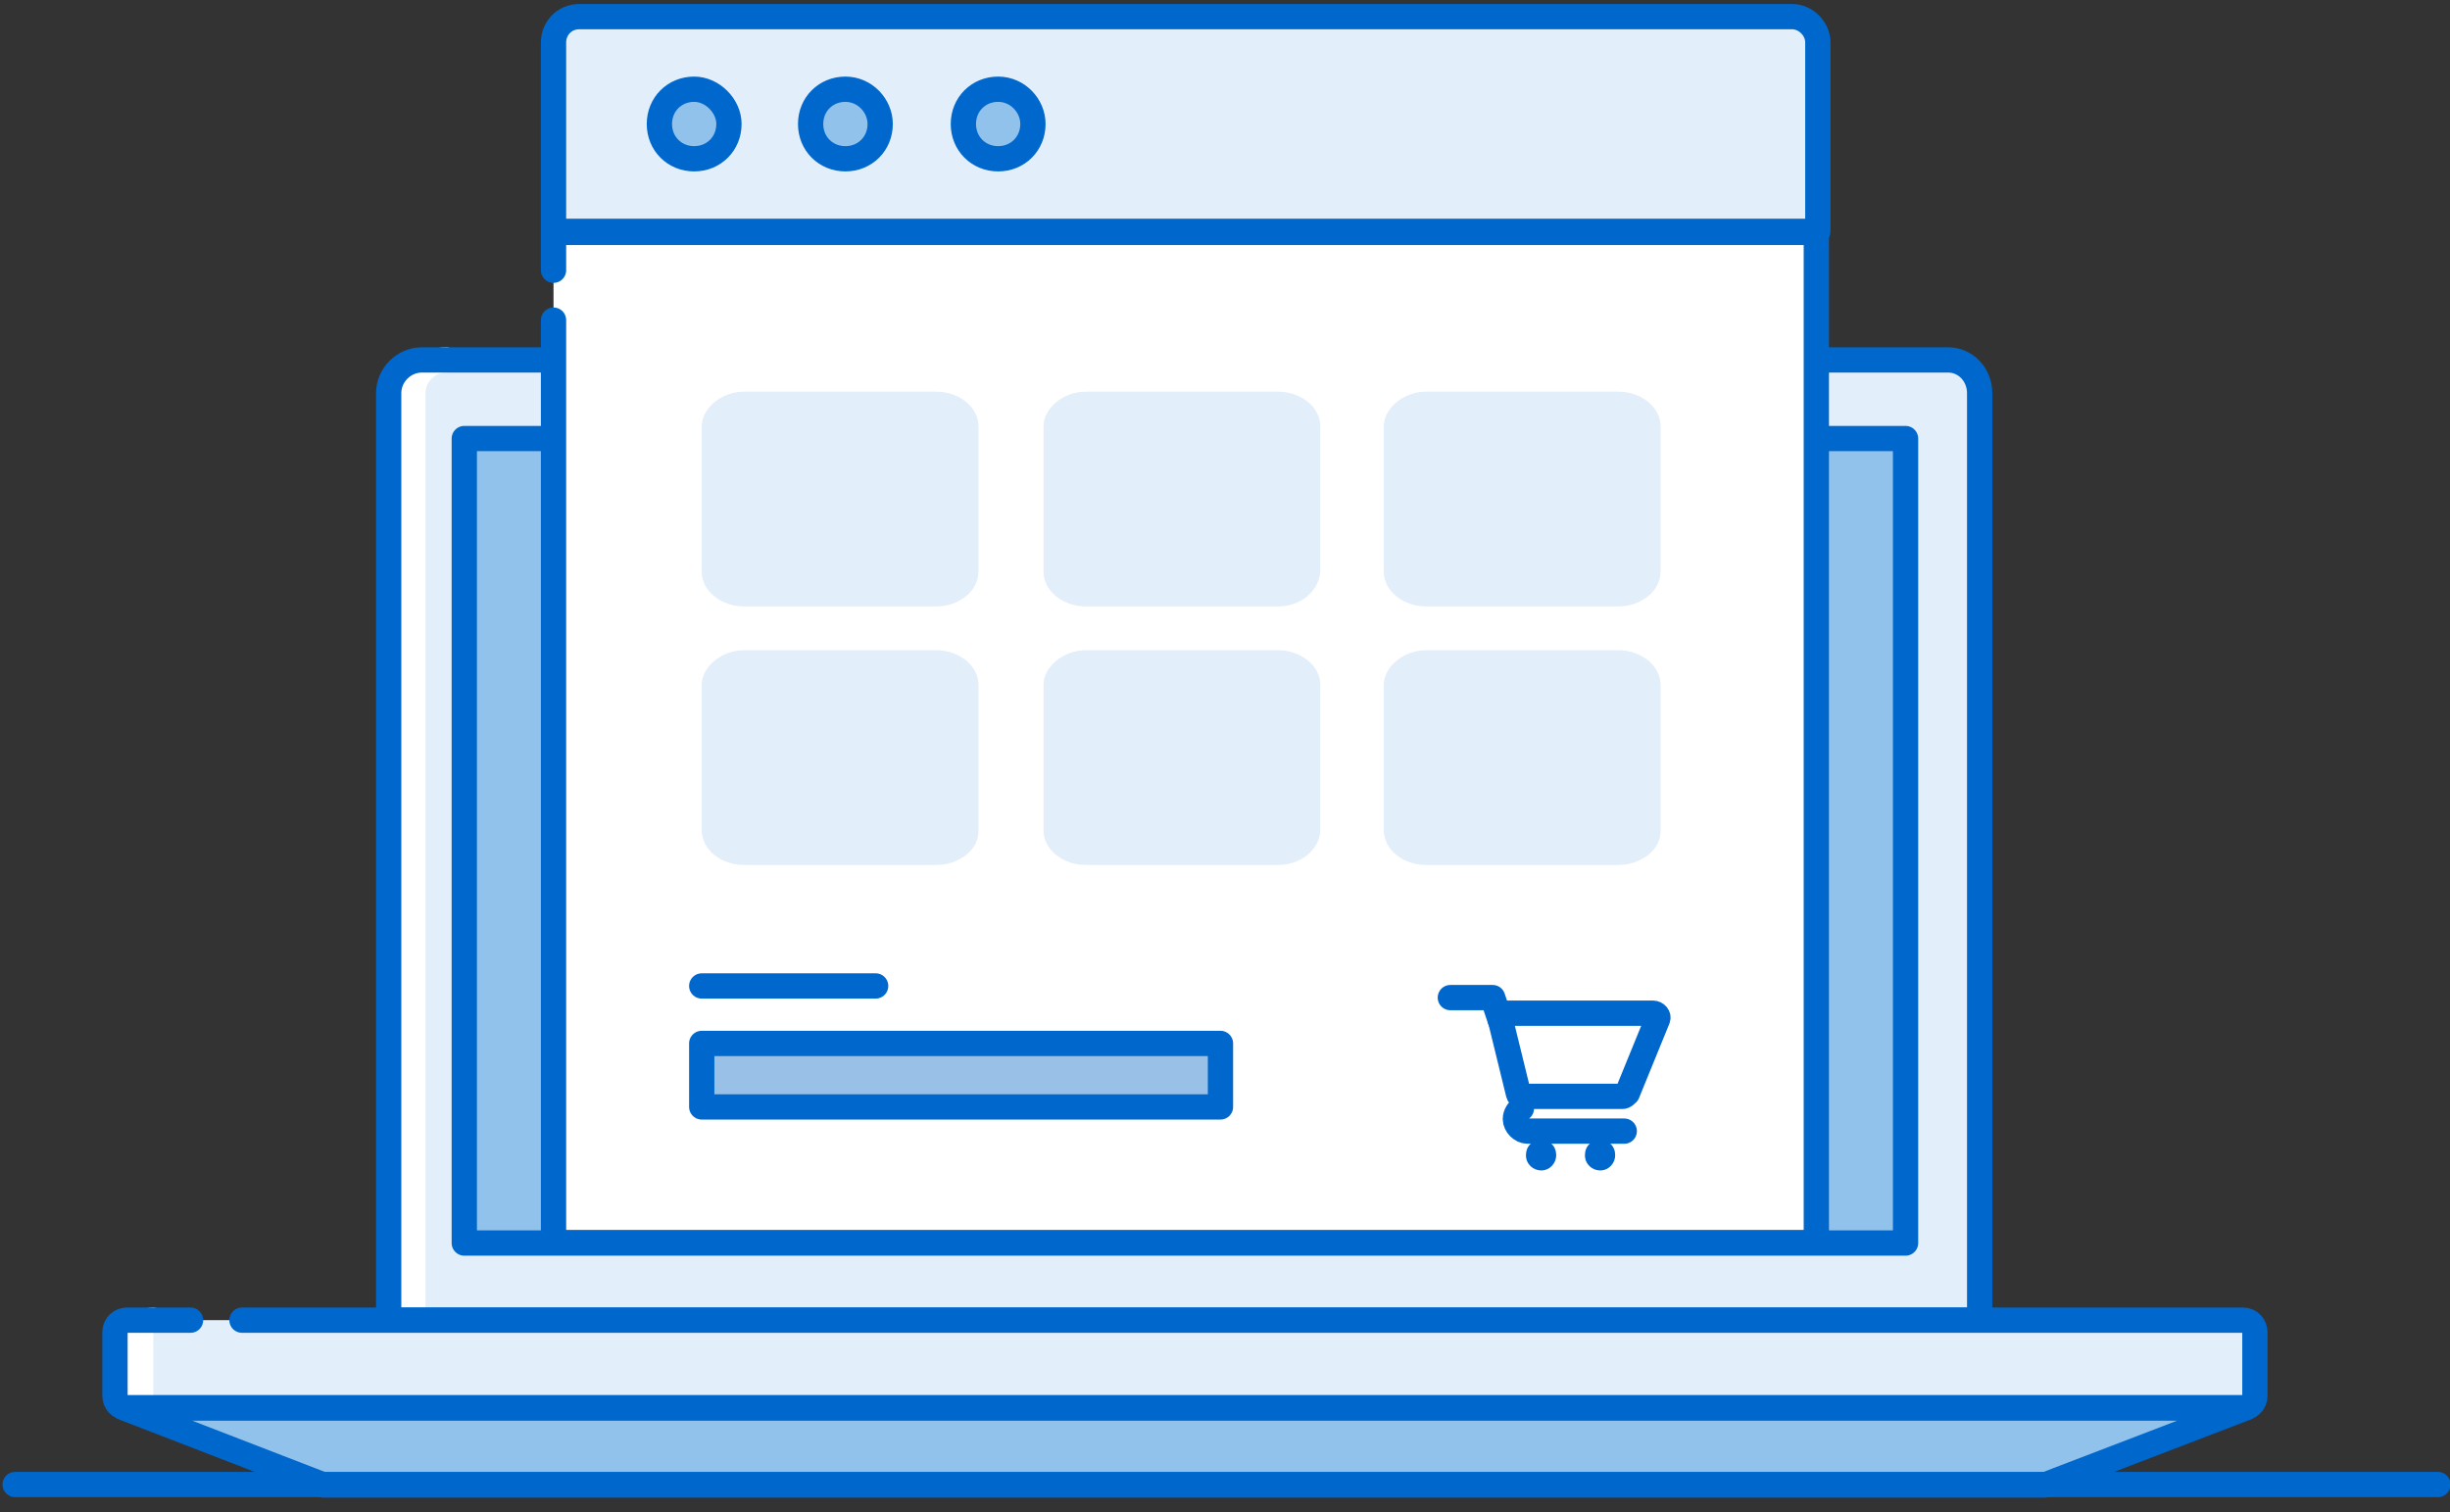
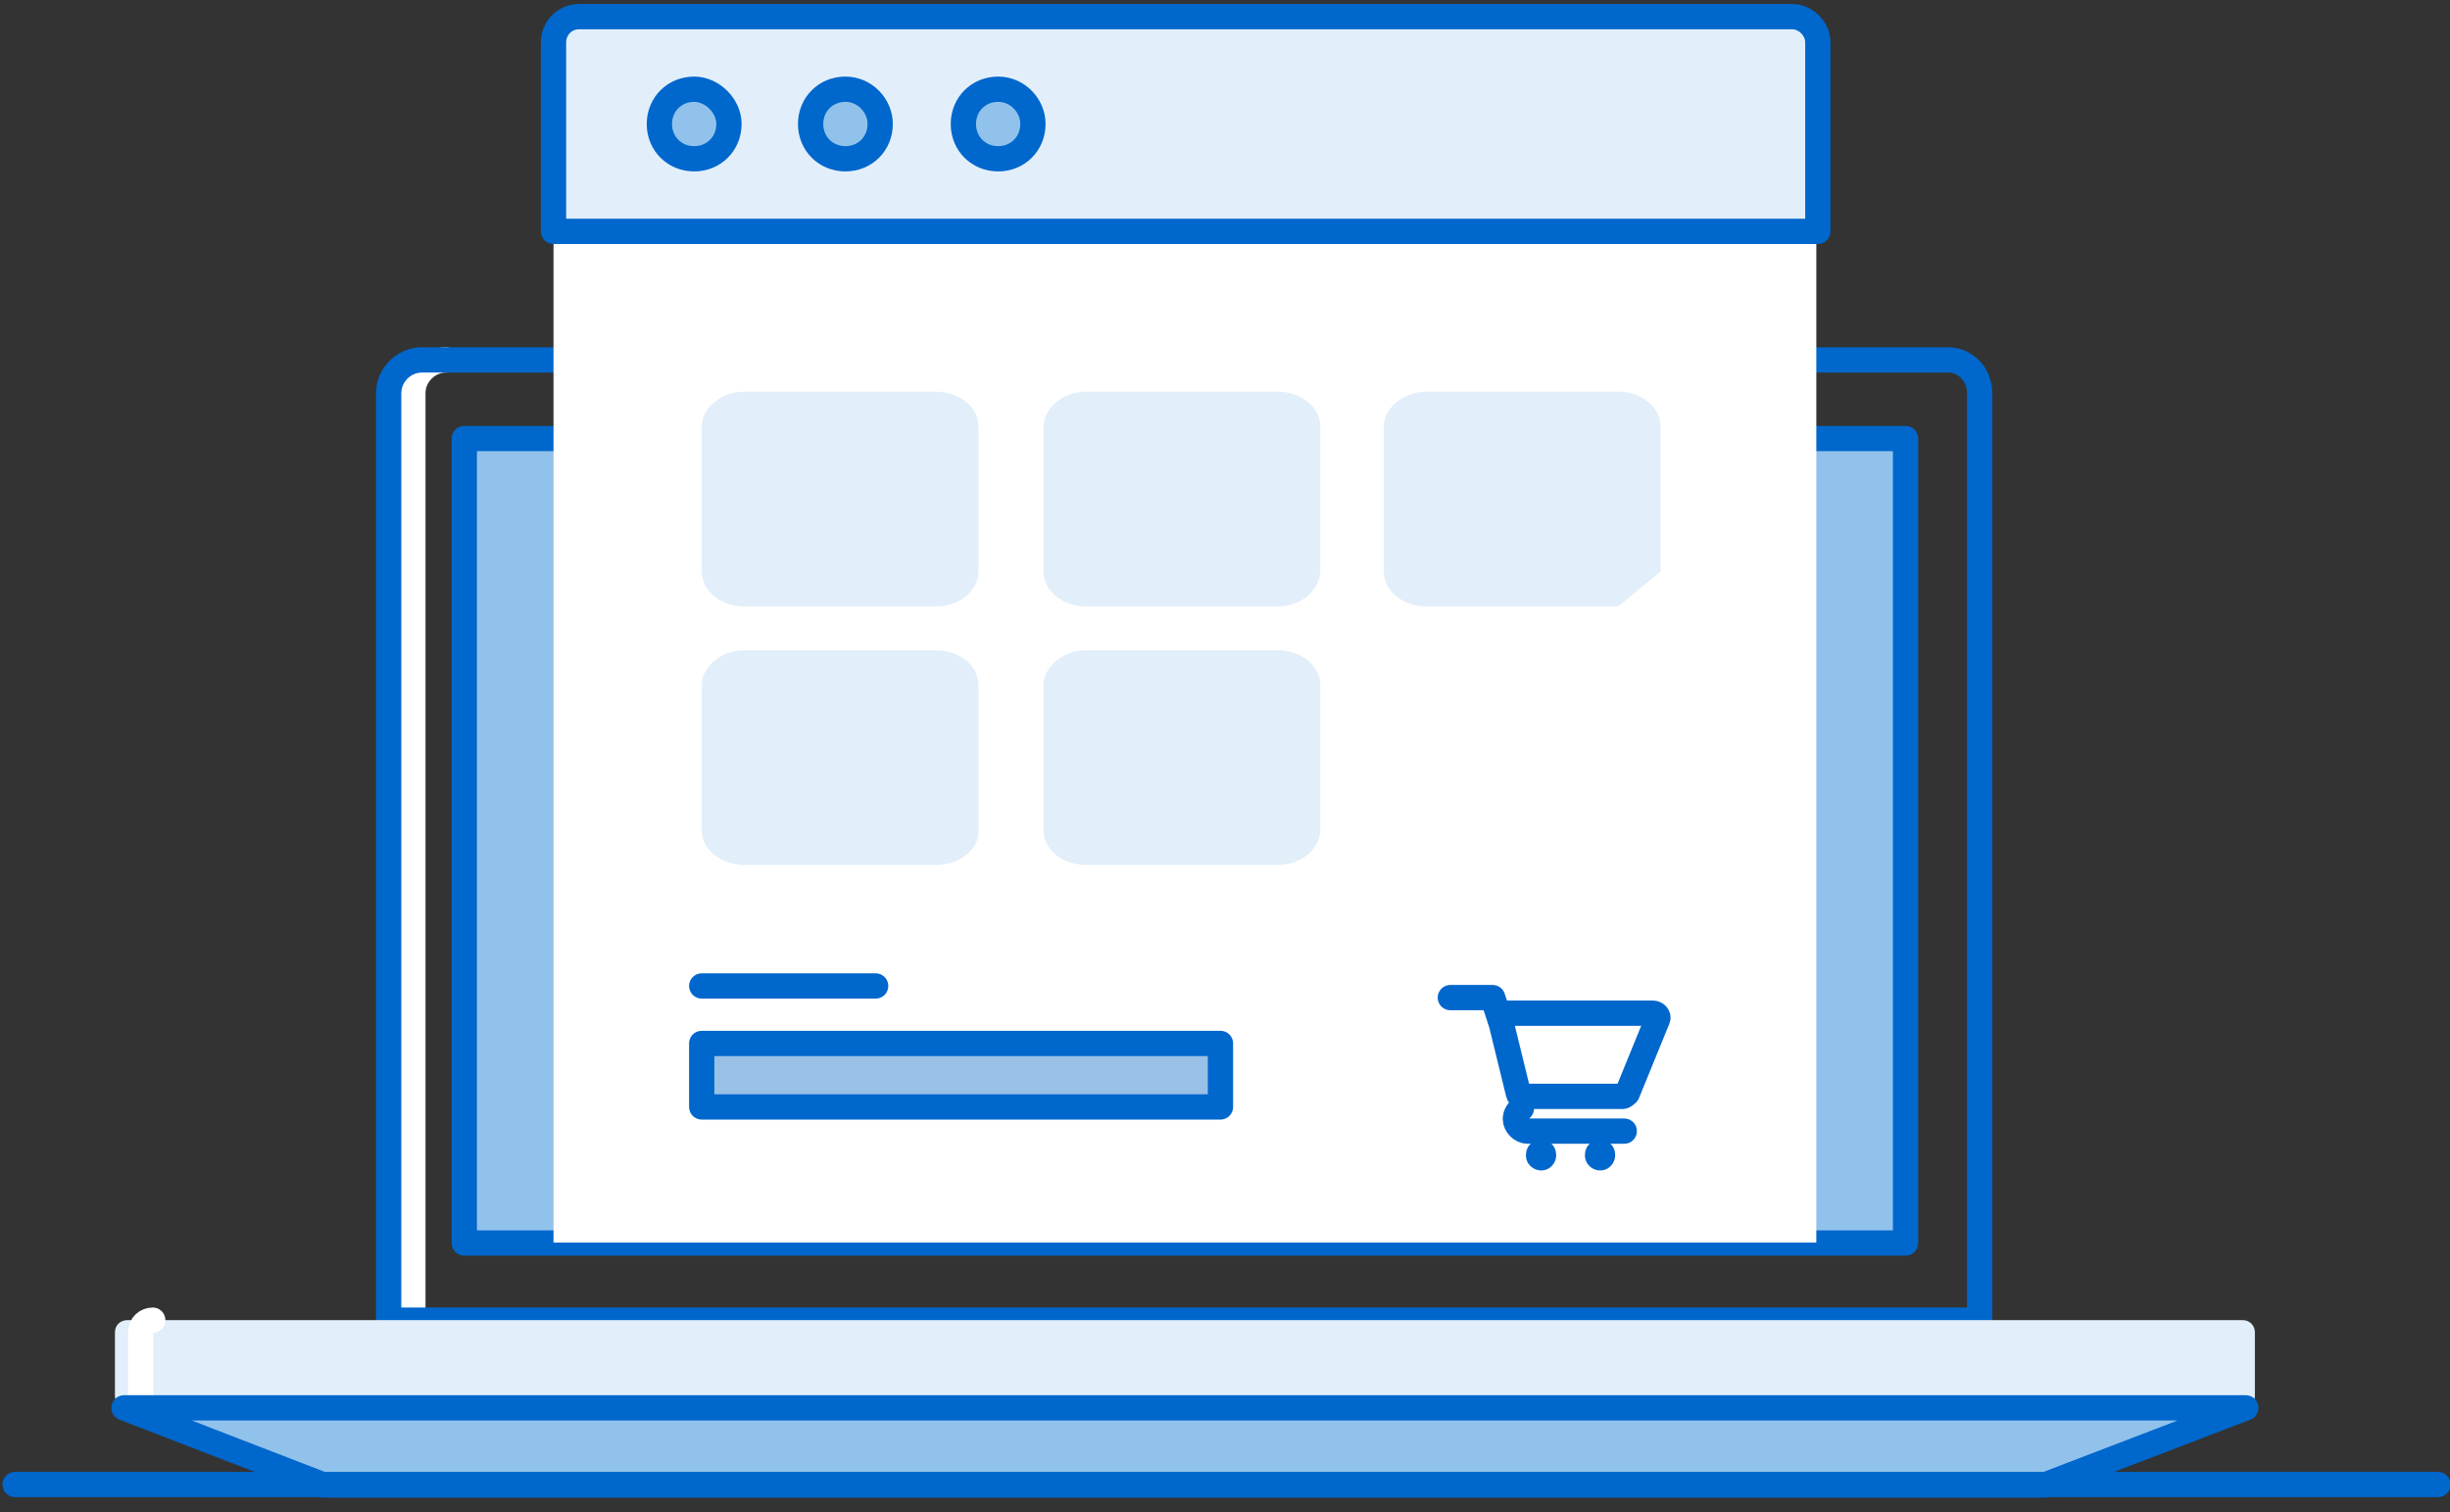
<svg xmlns="http://www.w3.org/2000/svg" width="162px" height="100px" viewBox="0 0 162 100" version="1.1">
  <rect x="0" y="0" width="162" height="100" fill="#333333" stroke="none" />
  <title>foreign-cash 2</title>
  <desc>Created with Sketch.</desc>
  <g id="SMB-pages" stroke="none" stroke-width="1" fill="none" fill-rule="evenodd">
    <g id="4-Start-Selling-Online" transform="translate(-773, -1182)">
      <g id="Partners" transform="translate(374, 1013)">
        <g id="Group-3" transform="translate(400, 170)">
          <g id="foreign-cash-2">
-             <path d="M127.8,22.8 L26.9,22.8 C25.7,22.8 24.7,23.8 24.7,25 L24.7,86.3 L129.9,86.3 L129.9,25 C129.9,23.8 129,22.8 127.8,22.8" id="Fill-48" fill="#E2EEF9" />
            <path d="M28.5,22.8 C27.3,22.8 26.3,23.8 26.3,25 L26.3,86.3" id="Stroke-49" stroke="#FFFFFF" stroke-width="1.671" stroke-linecap="round" stroke-linejoin="round" />
            <polygon id="Fill-50" fill="#91C2EB" points="29.7 81.2 125 81.2 125 28 29.7 28" />
            <polygon id="Stroke-51" stroke="#0067CC" stroke-width="1.671" stroke-linecap="round" stroke-linejoin="round" points="29.7 81.2 125 81.2 125 28 29.7 28" />
            <path d="M127.8,22.8 L26.9,22.8 C25.7,22.8 24.7,23.8 24.7,25 L24.7,86.3 L129.9,86.3 L129.9,25 C129.9,23.8 129,22.8 127.8,22.8 Z" id="Stroke-52" stroke="#0067CC" stroke-width="1.671" stroke-linecap="round" stroke-linejoin="round" />
            <g id="Group-55" transform="translate(35, 14)">
              <g id="Group" transform="translate(0, 0.27)">
                <polyline id="Fill-53" fill="#FFFFFF" points="0.6 2.6 0.6 0.1 84.1 0.1 84.1 66.9 0.6 66.9 0.6 7.6" />
-                 <polyline id="Stroke-54" stroke="#0067CC" stroke-width="1.671" stroke-linecap="round" stroke-linejoin="round" points="0.6 2.6 0.6 0.1 84.1 0.1 84.1 66.9 0.6 66.9 0.6 5.9" />
              </g>
            </g>
            <path d="M15,86.3 L142.3,86.3 L147.3,86.3 C147.8,86.3 148.1,86.7 148.1,87.1 L148.1,91.3 C148.1,91.8 147.7,92.1 147.3,92.1 L7.4,92.1 C6.9,92.1 6.6,91.7 6.6,91.3 L6.6,87.1 C6.6,86.6 7,86.3 7.4,86.3 L11.6,86.3 L15,86.3 Z" id="Fill-56" fill="#E2EEF9" />
            <polygon id="Fill-58" fill="#91C2EB" points="134.2 97.2 20.4 97.2 7.2 92.1 147.5 92.1" />
            <path d="M9.1,92.1 C8.6,92.1 8.3,91.7 8.3,91.3 L8.3,87.1 C8.3,86.6 8.7,86.3 9.1,86.3" id="Stroke-59" stroke="#FFFFFF" stroke-width="1.671" stroke-linecap="round" stroke-linejoin="round" />
-             <path d="M15,86.3 L142.3,86.3 L147.3,86.3 C147.8,86.3 148.1,86.7 148.1,87.1 L148.1,91.3 C148.1,91.8 147.7,92.1 147.3,92.1 L7.4,92.1 C6.9,92.1 6.6,91.7 6.6,91.3 L6.6,87.1 C6.6,86.6 7,86.3 7.4,86.3 L11.6,86.3" id="Stroke-60" stroke="#0067CC" stroke-width="1.671" stroke-linecap="round" stroke-linejoin="round" />
            <polygon id="Stroke-61" stroke="#0067CC" stroke-width="1.671" stroke-linecap="round" stroke-linejoin="round" points="134.2 97.2 20.4 97.2 7.2 92.1 147.5 92.1" />
            <path d="M119.1,14.3 L35.6,14.3 L35.6,1.8 C35.6,0.9 36.3,0.1 37.3,0.1 L117.5,0.1 C118.4,0.1 119.2,0.9 119.2,1.8 L119.2,14.3 L119.1,14.3 Z" id="Fill-62" fill="#E2EEF9" />
            <path d="M119.1,14.3 L35.6,14.3 L35.6,1.8 C35.6,0.9 36.3,0.1 37.3,0.1 L117.5,0.1 C118.4,0.1 119.2,0.9 119.2,1.8 L119.2,14.3 L119.1,14.3 Z" id="Stroke-63" stroke="#0067CC" stroke-width="1.671" stroke-linecap="round" stroke-linejoin="round" />
            <path d="M47.2,7.2 C47.2,8.5 46.2,9.5 44.9,9.5 C43.6,9.5 42.6,8.5 42.6,7.2 C42.6,5.9 43.6,4.9 44.9,4.9 C46.1,4.9 47.2,6 47.2,7.2" id="Fill-64" fill="#91C2EB" />
            <path d="M47.2,7.2 C47.2,8.5 46.2,9.5 44.9,9.5 C43.6,9.5 42.6,8.5 42.6,7.2 C42.6,5.9 43.6,4.9 44.9,4.9 C46.1,4.9 47.2,6 47.2,7.2 Z" id="Stroke-65" stroke="#0067CC" stroke-width="1.671" stroke-linecap="round" stroke-linejoin="round" />
            <path d="M57.2,7.2 C57.2,8.5 56.2,9.5 54.9,9.5 C53.6,9.5 52.6,8.5 52.6,7.2 C52.6,5.9 53.6,4.9 54.9,4.9 C56.2,4.9 57.2,6 57.2,7.2" id="Fill-66" fill="#91C2EB" />
            <path d="M57.2,7.2 C57.2,8.5 56.2,9.5 54.9,9.5 C53.6,9.5 52.6,8.5 52.6,7.2 C52.6,5.9 53.6,4.9 54.9,4.9 C56.2,4.9 57.2,6 57.2,7.2 Z" id="Stroke-67" stroke="#0067CC" stroke-width="1.671" stroke-linecap="round" stroke-linejoin="round" />
            <path d="M67.3,7.2 C67.3,8.5 66.3,9.5 65,9.5 C63.7,9.5 62.7,8.5 62.7,7.2 C62.7,5.9 63.7,4.9 65,4.9 C66.3,4.9 67.3,6 67.3,7.2" id="Fill-68" fill="#91C2EB" />
            <path d="M67.3,7.2 C67.3,8.5 66.3,9.5 65,9.5 C63.7,9.5 62.7,8.5 62.7,7.2 C62.7,5.9 63.7,4.9 65,4.9 C66.3,4.9 67.3,6 67.3,7.2 Z" id="Stroke-69" stroke="#0067CC" stroke-width="1.671" stroke-linecap="round" stroke-linejoin="round" />
            <g id="Group-87" transform="translate(0, 96)">
              <g id="Group" transform="translate(0, 0.27)">
                <line x1="0" y1="0.9" x2="160.2" y2="0.9" id="Fill-85" fill="#0884D6" />
                <line x1="0" y1="0.9" x2="160.2" y2="0.9" id="Stroke-86" stroke="#0067CC" stroke-width="1.671" stroke-linecap="round" />
              </g>
            </g>
            <path d="M98.2,66.4 L99.4,71.3 C99.4,71.4 99.5,71.5 99.7,71.5 L106.3,71.5 C106.4,71.5 106.5,71.4 106.6,71.3 L108.6,66.4 C108.7,66.2 108.5,66 108.3,66 L98.5,66 C98.3,66.1 98.2,66.3 98.2,66.4" id="Fill-94" fill="#FFFFFF" />
            <path d="M98.2,66.4 L99.4,71.3 C99.4,71.4 99.5,71.5 99.7,71.5 L106.3,71.5 C106.4,71.5 106.5,71.4 106.6,71.3 L108.6,66.4 C108.7,66.2 108.5,66 108.3,66 L98.5,66 C98.3,66.1 98.2,66.3 98.2,66.4 Z" id="Stroke-95" stroke="#0067CC" stroke-width="1.671" stroke-linecap="round" stroke-linejoin="round" />
            <path d="M106.4,73.8 C106.4,73.8 106.4,73.8 106.4,73.8 L100,73.8 C99.6,73.8 99.2,73.4 99.2,73 C99.2,72.7 99.4,72.4 99.6,72.3" id="Stroke-96" stroke="#0067CC" stroke-width="1.671" stroke-linecap="round" stroke-linejoin="round" />
            <path d="M101.9,75.4 C101.9,75.9 101.5,76.4 100.9,76.4 C100.4,76.4 99.9,76 99.9,75.4 C99.9,74.8 100.3,74.4 100.9,74.4 C101.5,74.4 101.9,74.8 101.9,75.4" id="Fill-97" fill="#0067CC" />
            <path d="M105.8,75.4 C105.8,75.9 105.4,76.4 104.8,76.4 C104.3,76.4 103.8,76 103.8,75.4 C103.8,74.8 104.2,74.4 104.8,74.4 C105.4,74.4 105.8,74.8 105.8,75.4" id="Fill-98" fill="#0067CC" />
            <g id="Group-101" transform="translate(94, 64)">
              <g id="Group" transform="translate(0, 0.27)">
                <polyline id="Fill-99" fill="#FFFFFF" points="4.2 2.2 3.7 0.7 0.9 0.7" />
                <polyline id="Stroke-100" stroke="#0067CC" stroke-width="1.671" stroke-linecap="round" stroke-linejoin="round" points="4.2 2.2 3.7 0.7 0.9 0.7" />
              </g>
            </g>
            <path d="M60.9,39.1 L48.2,39.1 C46.7,39.1 45.4,38.1 45.4,36.8 L45.4,27.2 C45.4,26 46.7,24.9 48.2,24.9 L60.9,24.9 C62.4,24.9 63.7,25.9 63.7,27.2 L63.7,36.8 C63.7,38.1 62.4,39.1 60.9,39.1" id="Fill-108" fill="#E2EEF9" />
            <path d="M83.5,39.1 L70.8,39.1 C69.3,39.1 68,38.1 68,36.8 L68,27.2 C68,26 69.3,24.9 70.8,24.9 L83.5,24.9 C85,24.9 86.3,25.9 86.3,27.2 L86.3,36.8 C86.2,38.1 85,39.1 83.5,39.1" id="Fill-109" fill="#E2EEF9" />
-             <path d="M106,39.1 L93.3,39.1 C91.8,39.1 90.5,38.1 90.5,36.8 L90.5,27.2 C90.5,26 91.8,24.9 93.3,24.9 L106,24.9 C107.5,24.9 108.8,25.9 108.8,27.2 L108.8,36.8 C108.8,38.1 107.5,39.1 106,39.1" id="Fill-110" fill="#E2EEF9" />
+             <path d="M106,39.1 L93.3,39.1 C91.8,39.1 90.5,38.1 90.5,36.8 L90.5,27.2 C90.5,26 91.8,24.9 93.3,24.9 L106,24.9 C107.5,24.9 108.8,25.9 108.8,27.2 L108.8,36.8 " id="Fill-110" fill="#E2EEF9" />
            <path d="M60.9,56.2 L48.2,56.2 C46.7,56.2 45.4,55.2 45.4,53.9 L45.4,44.3 C45.4,43.1 46.7,42 48.2,42 L60.9,42 C62.4,42 63.7,43 63.7,44.3 L63.7,54 C63.7,55.2 62.4,56.2 60.9,56.2" id="Fill-111" fill="#E2EEF9" />
            <path d="M83.5,56.2 L70.8,56.2 C69.3,56.2 68,55.2 68,53.9 L68,44.3 C68,43.1 69.3,42 70.8,42 L83.5,42 C85,42 86.3,43 86.3,44.3 L86.3,54 C86.2,55.2 85,56.2 83.5,56.2" id="Fill-112" fill="#E2EEF9" />
-             <path d="M106,56.2 L93.3,56.2 C91.8,56.2 90.5,55.2 90.5,53.9 L90.5,44.3 C90.5,43.1 91.8,42 93.3,42 L106,42 C107.5,42 108.8,43 108.8,44.3 L108.8,54 C108.8,55.2 107.5,56.2 106,56.2" id="Fill-113" fill="#E2EEF9" />
            <line x1="45.4" y1="64.2" x2="56.9" y2="64.2" id="Stroke-114" stroke="#0067CC" stroke-width="1.671" stroke-linecap="round" stroke-linejoin="round" />
            <polygon id="Fill-115" fill="#99C0E6" points="45.4 72.2 79.7 72.2 79.7 68 45.4 68" />
            <polygon id="Stroke-116" stroke="#0067CC" stroke-width="1.671" stroke-linecap="round" stroke-linejoin="round" points="45.4 72.2 79.7 72.2 79.7 68 45.4 68" />
          </g>
        </g>
      </g>
    </g>
  </g>
</svg>